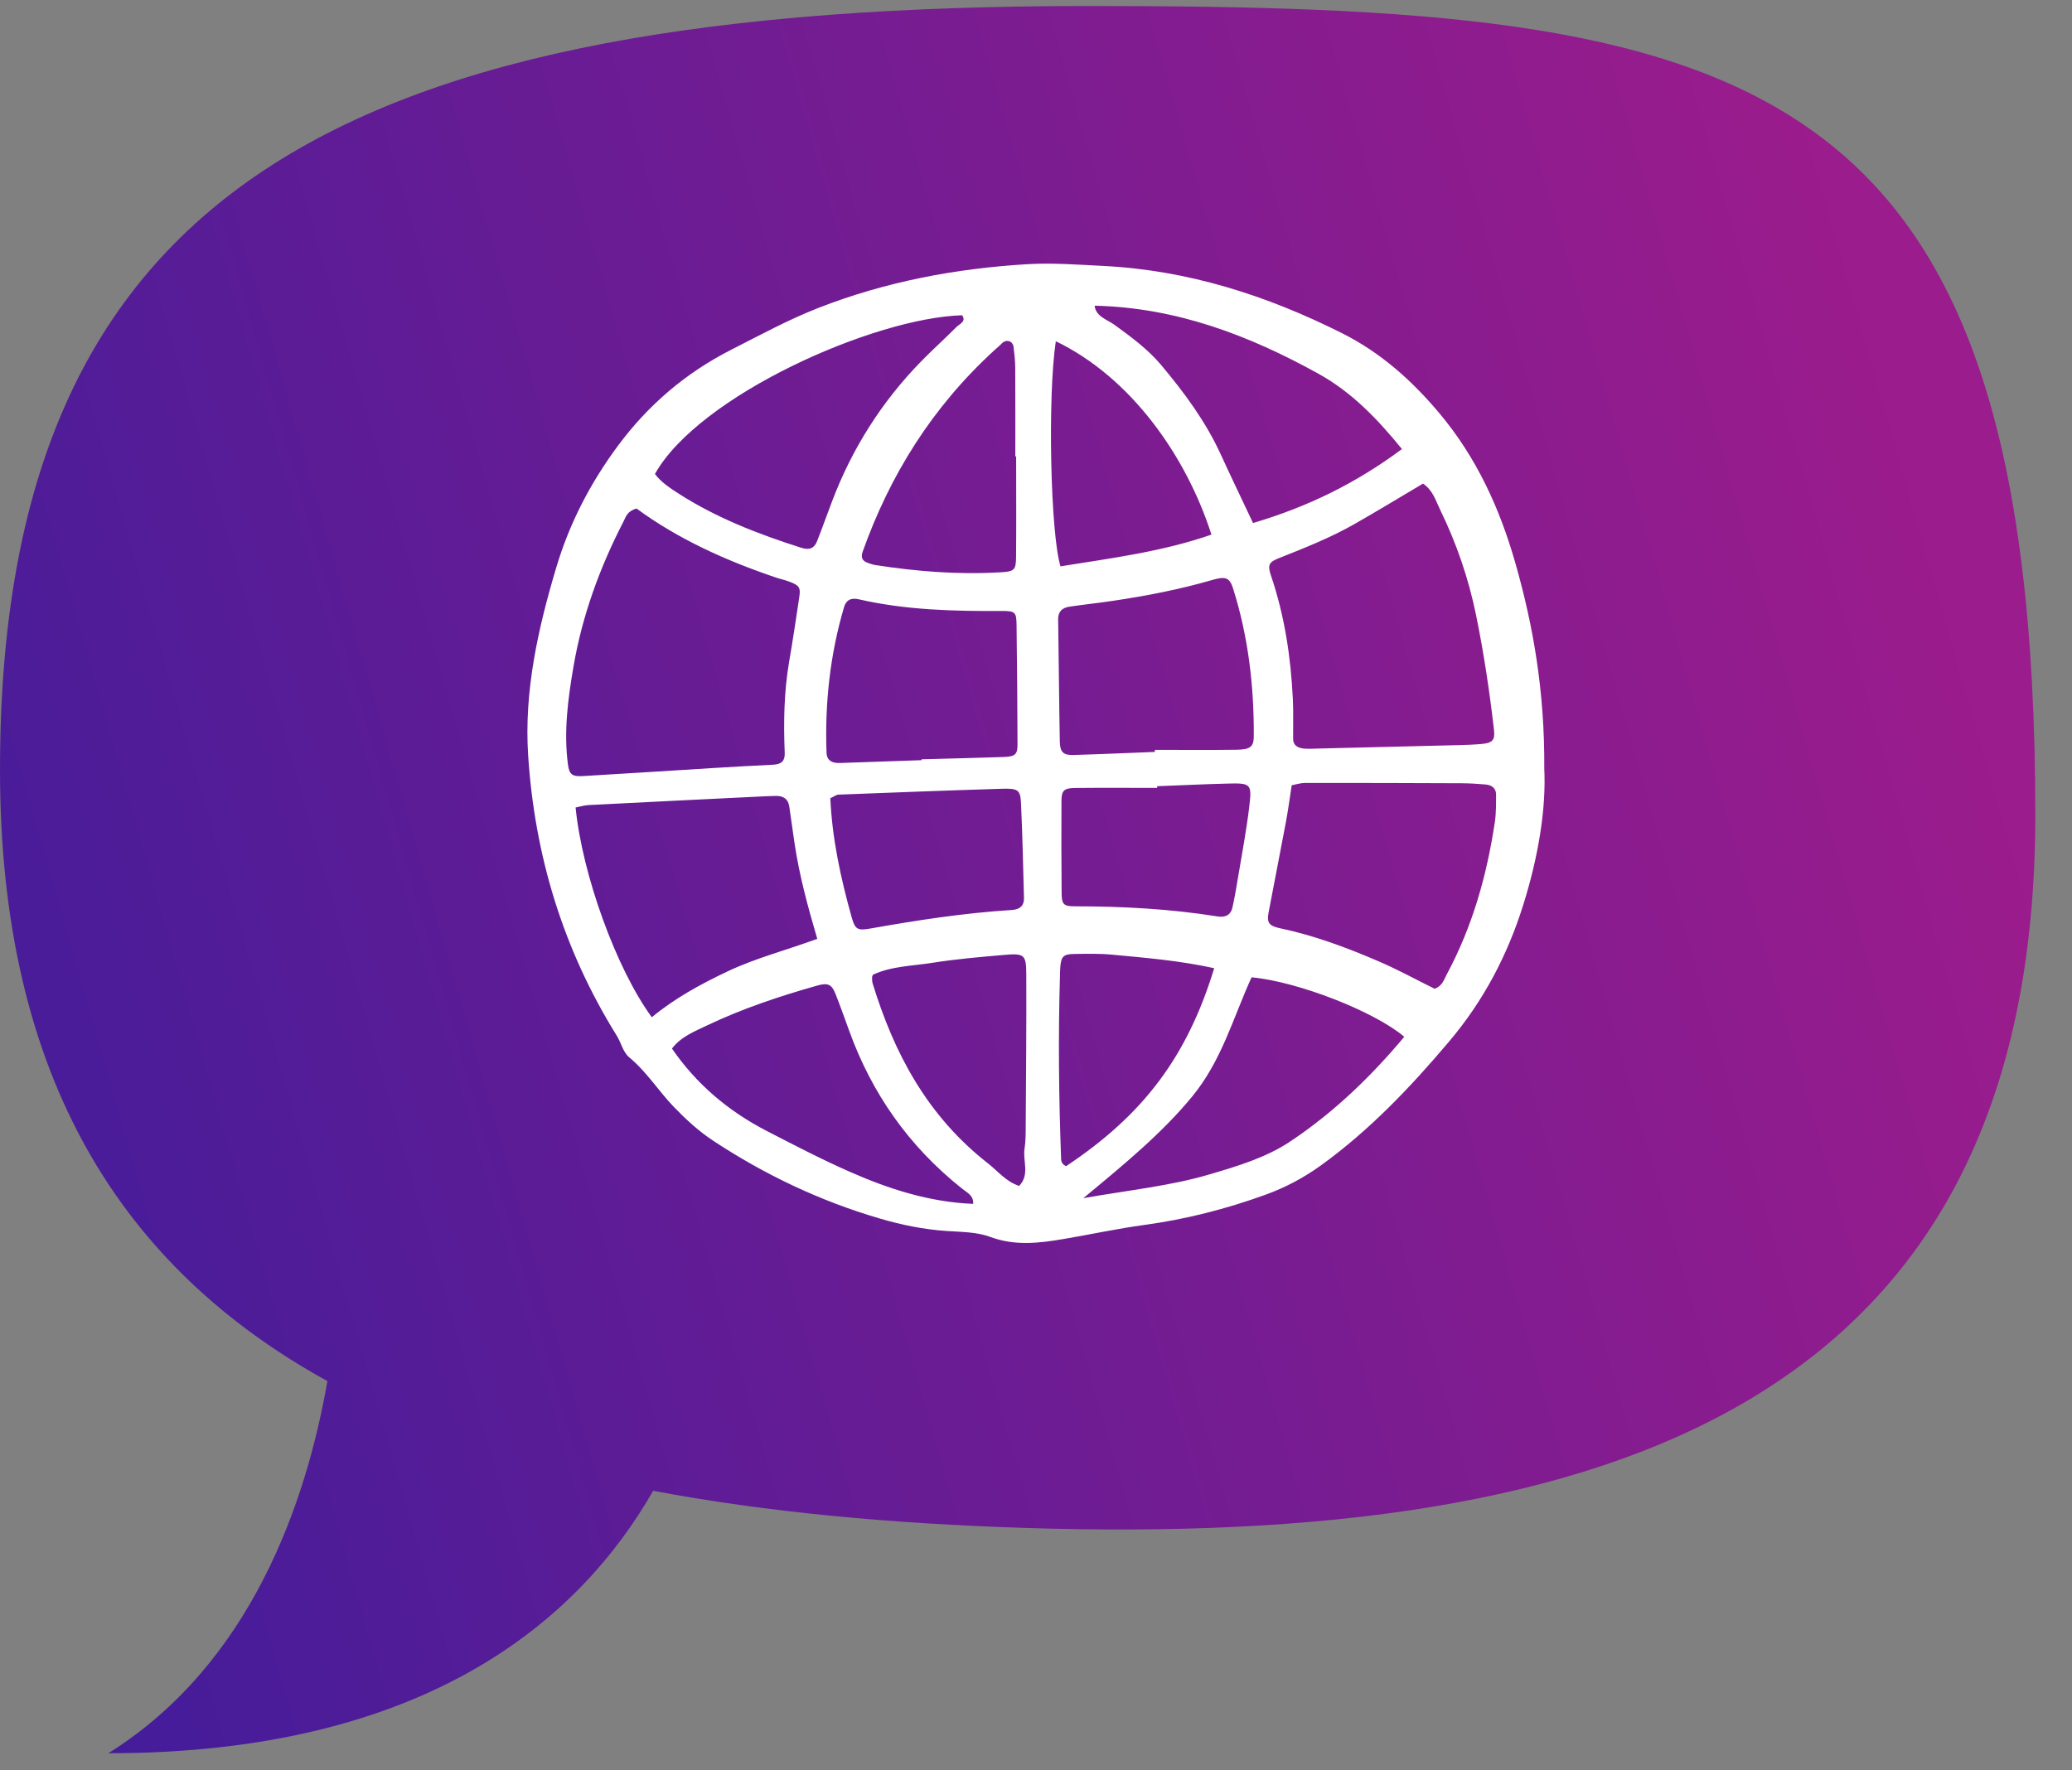
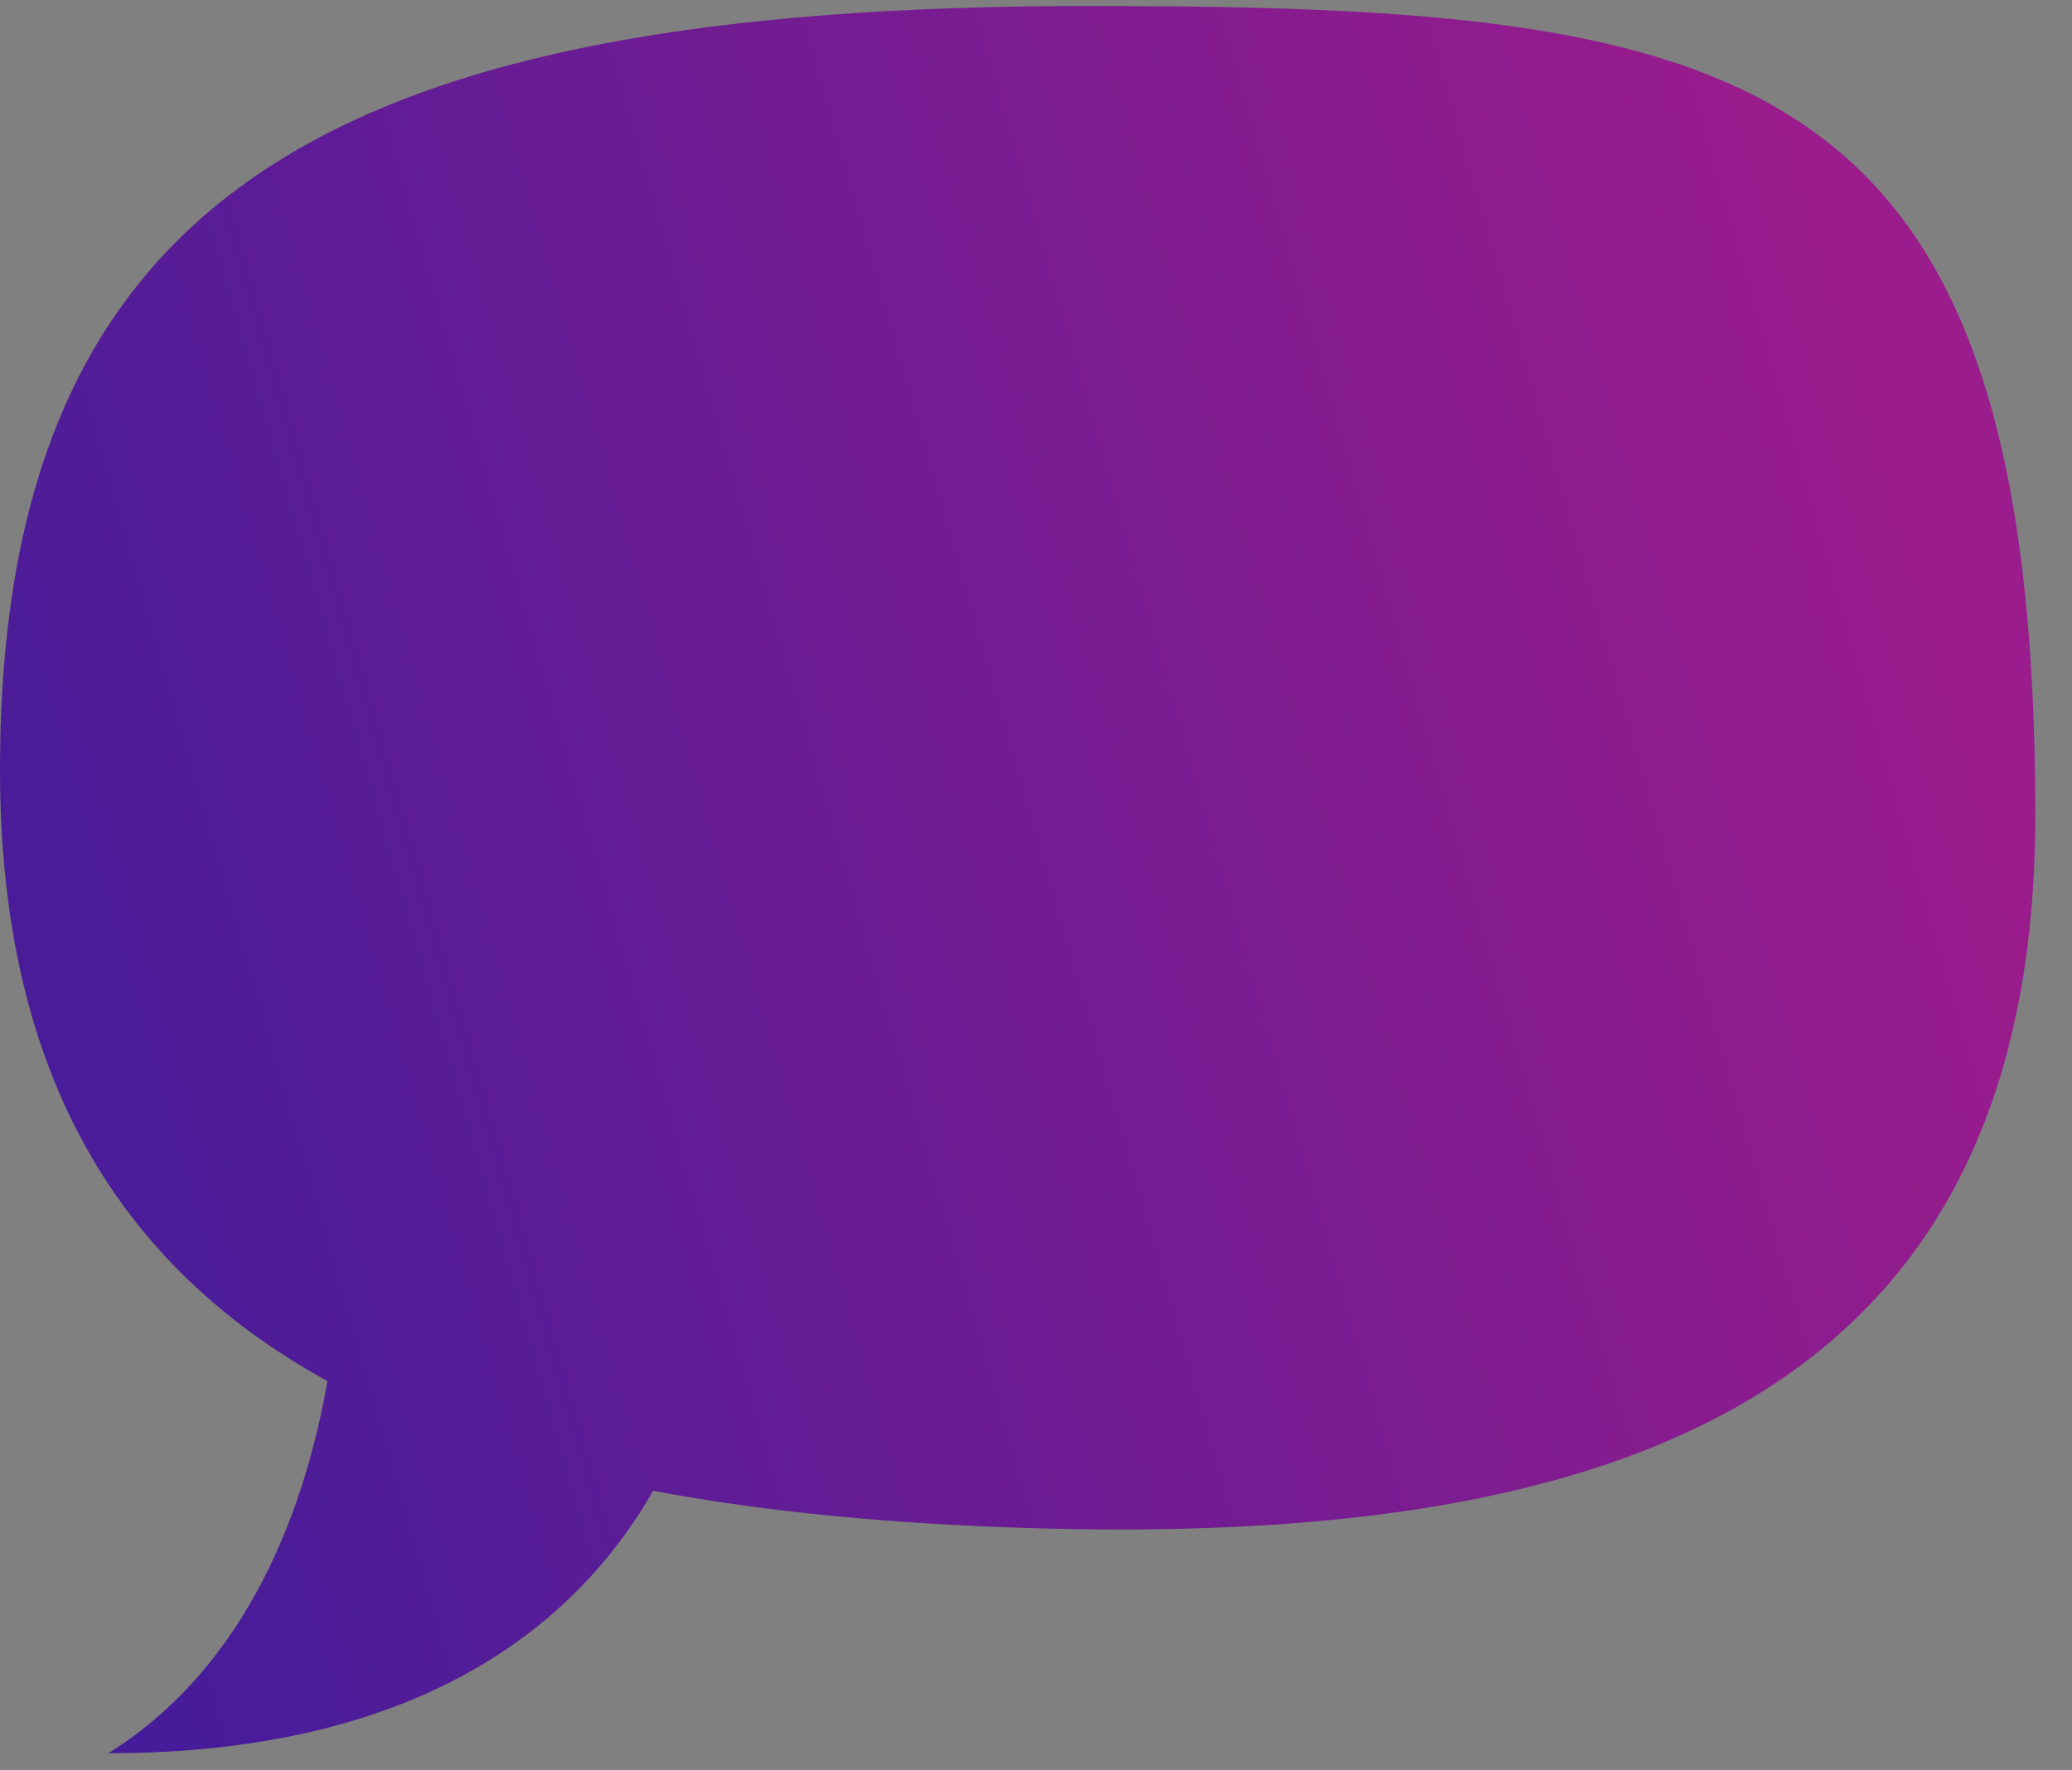
<svg xmlns="http://www.w3.org/2000/svg" width="55" height="47" viewBox="0 0 55 47" fill="none">
  <rect x="0" y="0" width="55" height="47" fill="#808080" stroke="none" />
  <path d="M28.914 0.159C46.416 0.159 54.026 1.689 54.026 21.638C54.026 37.239 42.803 41.064 27.202 40.565C23.681 40.452 20.365 40.151 17.338 39.579C15.383 42.994 11.323 46.547 2.876 46.547C6.666 44.176 8.129 39.882 8.691 36.667C3.278 33.686 2.67029e-05 28.66 2.67029e-05 20.44C2.67029e-05 4.976 9.131 0.159 28.914 0.159Z" fill="url(#paint0_linear_1404_616)" />
-   <path d="M40.991 20.38C41.048 21.485 40.828 22.767 40.432 24.029C40.019 25.348 39.385 26.567 38.456 27.663C37.446 28.855 36.374 29.991 35.069 30.936C34.618 31.262 34.13 31.524 33.592 31.719C32.551 32.096 31.483 32.371 30.37 32.522C29.654 32.619 28.948 32.774 28.236 32.894C27.581 33.005 26.941 33.084 26.28 32.837C25.928 32.706 25.509 32.708 25.118 32.681C24.51 32.639 23.924 32.519 23.348 32.349C21.755 31.882 20.294 31.182 18.944 30.294C18.552 30.037 18.215 29.727 17.896 29.397C17.481 28.968 17.174 28.463 16.701 28.07C16.537 27.933 16.49 27.687 16.373 27.499C14.932 25.182 14.189 22.682 14.019 20.047C13.91 18.351 14.278 16.7 14.766 15.066C15.114 13.899 15.667 12.825 16.411 11.824C17.196 10.768 18.183 9.908 19.42 9.28C20.182 8.893 20.927 8.486 21.736 8.17C23.506 7.481 25.353 7.129 27.269 7.014C27.936 6.975 28.598 7.026 29.263 7.059C31.547 7.171 33.631 7.85 35.608 8.838C36.658 9.363 37.483 10.11 38.202 10.964C39.203 12.155 39.812 13.51 40.221 14.937C40.712 16.651 41.003 18.394 40.992 20.38H40.991ZM16.895 13.5C16.64 13.577 16.613 13.726 16.553 13.841C15.916 15.074 15.451 16.359 15.222 17.702C15.076 18.557 14.961 19.421 15.075 20.29C15.11 20.558 15.182 20.622 15.476 20.604C16.62 20.538 17.762 20.462 18.906 20.392C19.447 20.359 19.989 20.328 20.531 20.302C20.765 20.291 20.838 20.178 20.83 19.986C20.797 19.174 20.81 18.363 20.949 17.557C21.046 16.996 21.129 16.433 21.214 15.87C21.256 15.597 21.222 15.543 20.946 15.44C20.836 15.398 20.717 15.374 20.604 15.336C19.272 14.885 18.011 14.319 16.895 13.5V13.5ZM37.773 12.839C37.169 13.197 36.57 13.562 35.959 13.91C35.321 14.275 34.629 14.548 33.939 14.822C33.684 14.923 33.642 15.002 33.736 15.277C34.1 16.348 34.264 17.447 34.318 18.561C34.335 18.913 34.322 19.266 34.325 19.618C34.326 19.784 34.444 19.858 34.607 19.874C34.727 19.886 34.849 19.877 34.97 19.874C36.209 19.845 37.447 19.814 38.686 19.783C38.898 19.778 39.109 19.771 39.32 19.753C39.612 19.727 39.689 19.654 39.658 19.384C39.54 18.36 39.388 17.34 39.18 16.325C38.982 15.359 38.665 14.43 38.228 13.534C38.11 13.293 38.04 13.02 37.773 12.839L37.773 12.839ZM15.279 21.439C15.453 23.212 16.359 25.722 17.302 27.007C17.906 26.506 18.596 26.129 19.316 25.788C20.062 25.435 20.873 25.227 21.694 24.925C21.441 24.066 21.215 23.23 21.089 22.377C21.042 22.055 20.999 21.733 20.951 21.412C20.924 21.223 20.805 21.126 20.589 21.131C20.499 21.134 20.408 21.136 20.318 21.14C18.753 21.217 17.187 21.293 15.622 21.374C15.506 21.38 15.391 21.417 15.279 21.439ZM38.081 26.251C38.286 26.179 38.329 26.009 38.403 25.87C39.091 24.588 39.47 23.227 39.68 21.823C39.716 21.582 39.711 21.336 39.712 21.093C39.713 20.938 39.609 20.843 39.438 20.828C39.228 20.81 39.017 20.796 38.806 20.795C37.416 20.789 36.027 20.785 34.637 20.787C34.523 20.787 34.408 20.826 34.288 20.848C34.234 21.192 34.192 21.513 34.132 21.833C33.983 22.634 33.822 23.433 33.672 24.235C33.625 24.491 33.682 24.581 33.967 24.642C34.883 24.834 35.746 25.158 36.589 25.52C37.103 25.74 37.59 26.009 38.081 26.251ZM17.385 12.582C17.545 12.802 17.79 12.961 18.033 13.117C19.024 13.751 20.129 14.181 21.269 14.543C21.488 14.612 21.615 14.557 21.69 14.365C21.831 14.008 21.958 13.646 22.095 13.288C22.619 11.914 23.397 10.67 24.467 9.578C24.766 9.273 25.087 8.986 25.388 8.682C25.471 8.598 25.657 8.538 25.54 8.37C23.19 8.437 18.55 10.503 17.386 12.582H17.385ZM30.655 19.963C30.655 19.945 30.655 19.926 30.655 19.908C31.377 19.908 32.1 19.915 32.823 19.905C33.188 19.9 33.279 19.829 33.281 19.545C33.288 18.215 33.136 16.901 32.729 15.617C32.641 15.341 32.535 15.293 32.185 15.396C31.324 15.647 30.443 15.817 29.552 15.95C29.166 16.008 28.777 16.049 28.391 16.106C28.188 16.136 28.085 16.244 28.088 16.441C28.105 17.522 28.112 18.604 28.132 19.685C28.137 19.966 28.223 20.052 28.488 20.044C29.21 20.024 29.933 19.991 30.655 19.963H30.655ZM28.758 31.81C29.993 31.593 31.077 31.484 32.114 31.177C32.86 30.956 33.606 30.734 34.249 30.305C35.423 29.522 36.402 28.569 37.276 27.526C36.487 26.855 34.449 26.059 33.222 25.947C32.737 27.008 32.431 28.157 31.647 29.11C30.854 30.075 29.877 30.883 28.758 31.809V31.81ZM24.462 20.182C24.462 20.174 24.461 20.167 24.461 20.159C25.184 20.139 25.908 20.123 26.631 20.098C26.945 20.087 27.01 20.032 27.009 19.767C27.006 18.711 26.998 17.655 26.984 16.6C26.98 16.247 26.951 16.219 26.573 16.221C25.304 16.228 24.04 16.196 22.801 15.912C22.592 15.863 22.46 15.927 22.403 16.124C22.031 17.39 21.893 18.677 21.94 19.983C21.948 20.19 22.084 20.264 22.291 20.257C23.015 20.234 23.738 20.207 24.461 20.182L24.462 20.182ZM37.214 11.922C36.546 11.101 35.87 10.404 34.985 9.915C33.167 8.912 31.243 8.166 29.057 8.116C29.086 8.404 29.387 8.482 29.586 8.626C30.034 8.951 30.475 9.277 30.824 9.693C31.444 10.431 32.007 11.198 32.401 12.058C32.675 12.657 32.962 13.251 33.261 13.886C34.715 13.456 35.995 12.829 37.214 11.922V11.922ZM25.832 31.962C25.85 31.742 25.669 31.662 25.54 31.559C24.104 30.418 23.137 29.008 22.546 27.379C22.425 27.046 22.306 26.711 22.175 26.38C22.078 26.135 21.974 26.086 21.697 26.165C20.691 26.449 19.704 26.779 18.771 27.223C18.432 27.384 18.068 27.53 17.837 27.839C18.476 28.768 19.316 29.491 20.353 30.026C21.084 30.403 21.814 30.784 22.571 31.116C23.598 31.568 24.668 31.914 25.832 31.962L25.832 31.962ZM22.041 21.191C22.087 22.253 22.314 23.309 22.608 24.356C22.698 24.675 22.761 24.713 23.107 24.651C24.349 24.43 25.596 24.239 26.861 24.159C27.084 24.145 27.185 24.034 27.181 23.846C27.159 23.008 27.141 22.169 27.102 21.33C27.086 20.972 27.029 20.928 26.591 20.941C25.144 20.985 23.698 21.042 22.252 21.097C22.198 21.1 22.146 21.143 22.041 21.192L22.041 21.191ZM26.974 12.119C26.966 12.119 26.959 12.119 26.951 12.119C26.951 11.334 26.954 10.549 26.949 9.764C26.948 9.575 26.926 9.385 26.903 9.197C26.897 9.151 26.858 9.089 26.815 9.069C26.732 9.031 26.65 9.057 26.585 9.125C26.526 9.187 26.457 9.241 26.395 9.299C24.735 10.818 23.62 12.624 22.902 14.639C22.846 14.799 22.879 14.894 23.052 14.95C23.108 14.968 23.165 14.991 23.224 15C24.327 15.172 25.436 15.26 26.556 15.194C26.92 15.173 26.967 15.137 26.971 14.799C26.979 13.906 26.973 13.012 26.973 12.118L26.974 12.119ZM28.026 9.06C27.805 10.52 27.883 14.164 28.15 15.036C29.501 14.819 30.864 14.645 32.157 14.193C31.481 12.088 30.01 10.016 28.026 9.06ZM23.172 25.878C23.164 25.902 23.148 25.926 23.149 25.949C23.149 26.003 23.148 26.059 23.164 26.11C23.726 27.938 24.593 29.61 26.225 30.887C26.492 31.095 26.701 31.371 27.054 31.485C27.341 31.184 27.146 30.826 27.196 30.497C27.229 30.284 27.226 30.066 27.227 29.849C27.235 28.524 27.248 27.2 27.242 25.874C27.24 25.337 27.194 25.305 26.629 25.354C26 25.409 25.369 25.464 24.747 25.562C24.219 25.647 23.665 25.648 23.172 25.878V25.878ZM32.23 25.705C31.308 25.502 30.409 25.429 29.514 25.345C29.186 25.314 28.852 25.323 28.521 25.327C28.228 25.331 28.171 25.389 28.145 25.669C28.138 25.75 28.138 25.831 28.136 25.913C28.088 27.534 28.106 29.155 28.167 30.776C28.17 30.863 28.215 30.922 28.299 30.961C30.348 29.598 31.512 28.057 32.23 25.706L32.23 25.705ZM30.716 20.874C30.716 20.888 30.716 20.903 30.716 20.918C29.99 20.918 29.265 20.913 28.539 20.92C28.242 20.924 28.177 20.988 28.176 21.263C28.172 22.077 28.173 22.891 28.18 23.705C28.182 24.009 28.232 24.062 28.527 24.062C29.799 24.062 31.065 24.13 32.319 24.331C32.534 24.366 32.673 24.285 32.714 24.096C32.773 23.83 32.819 23.562 32.863 23.294C32.966 22.677 33.083 22.061 33.158 21.441C33.236 20.793 33.218 20.786 32.529 20.805C31.924 20.821 31.32 20.85 30.716 20.873V20.874Z" fill="white" />
  <defs>
    <linearGradient id="paint0_linear_1404_616" x1="-18.785" y1="-15.914" x2="38.022" y2="-32.188" gradientUnits="userSpaceOnUse">
      <stop offset="0" stop-color="#3E1C9B" />
      <stop offset="1" stop-color="#9B1C8C" />
    </linearGradient>
  </defs>
</svg>